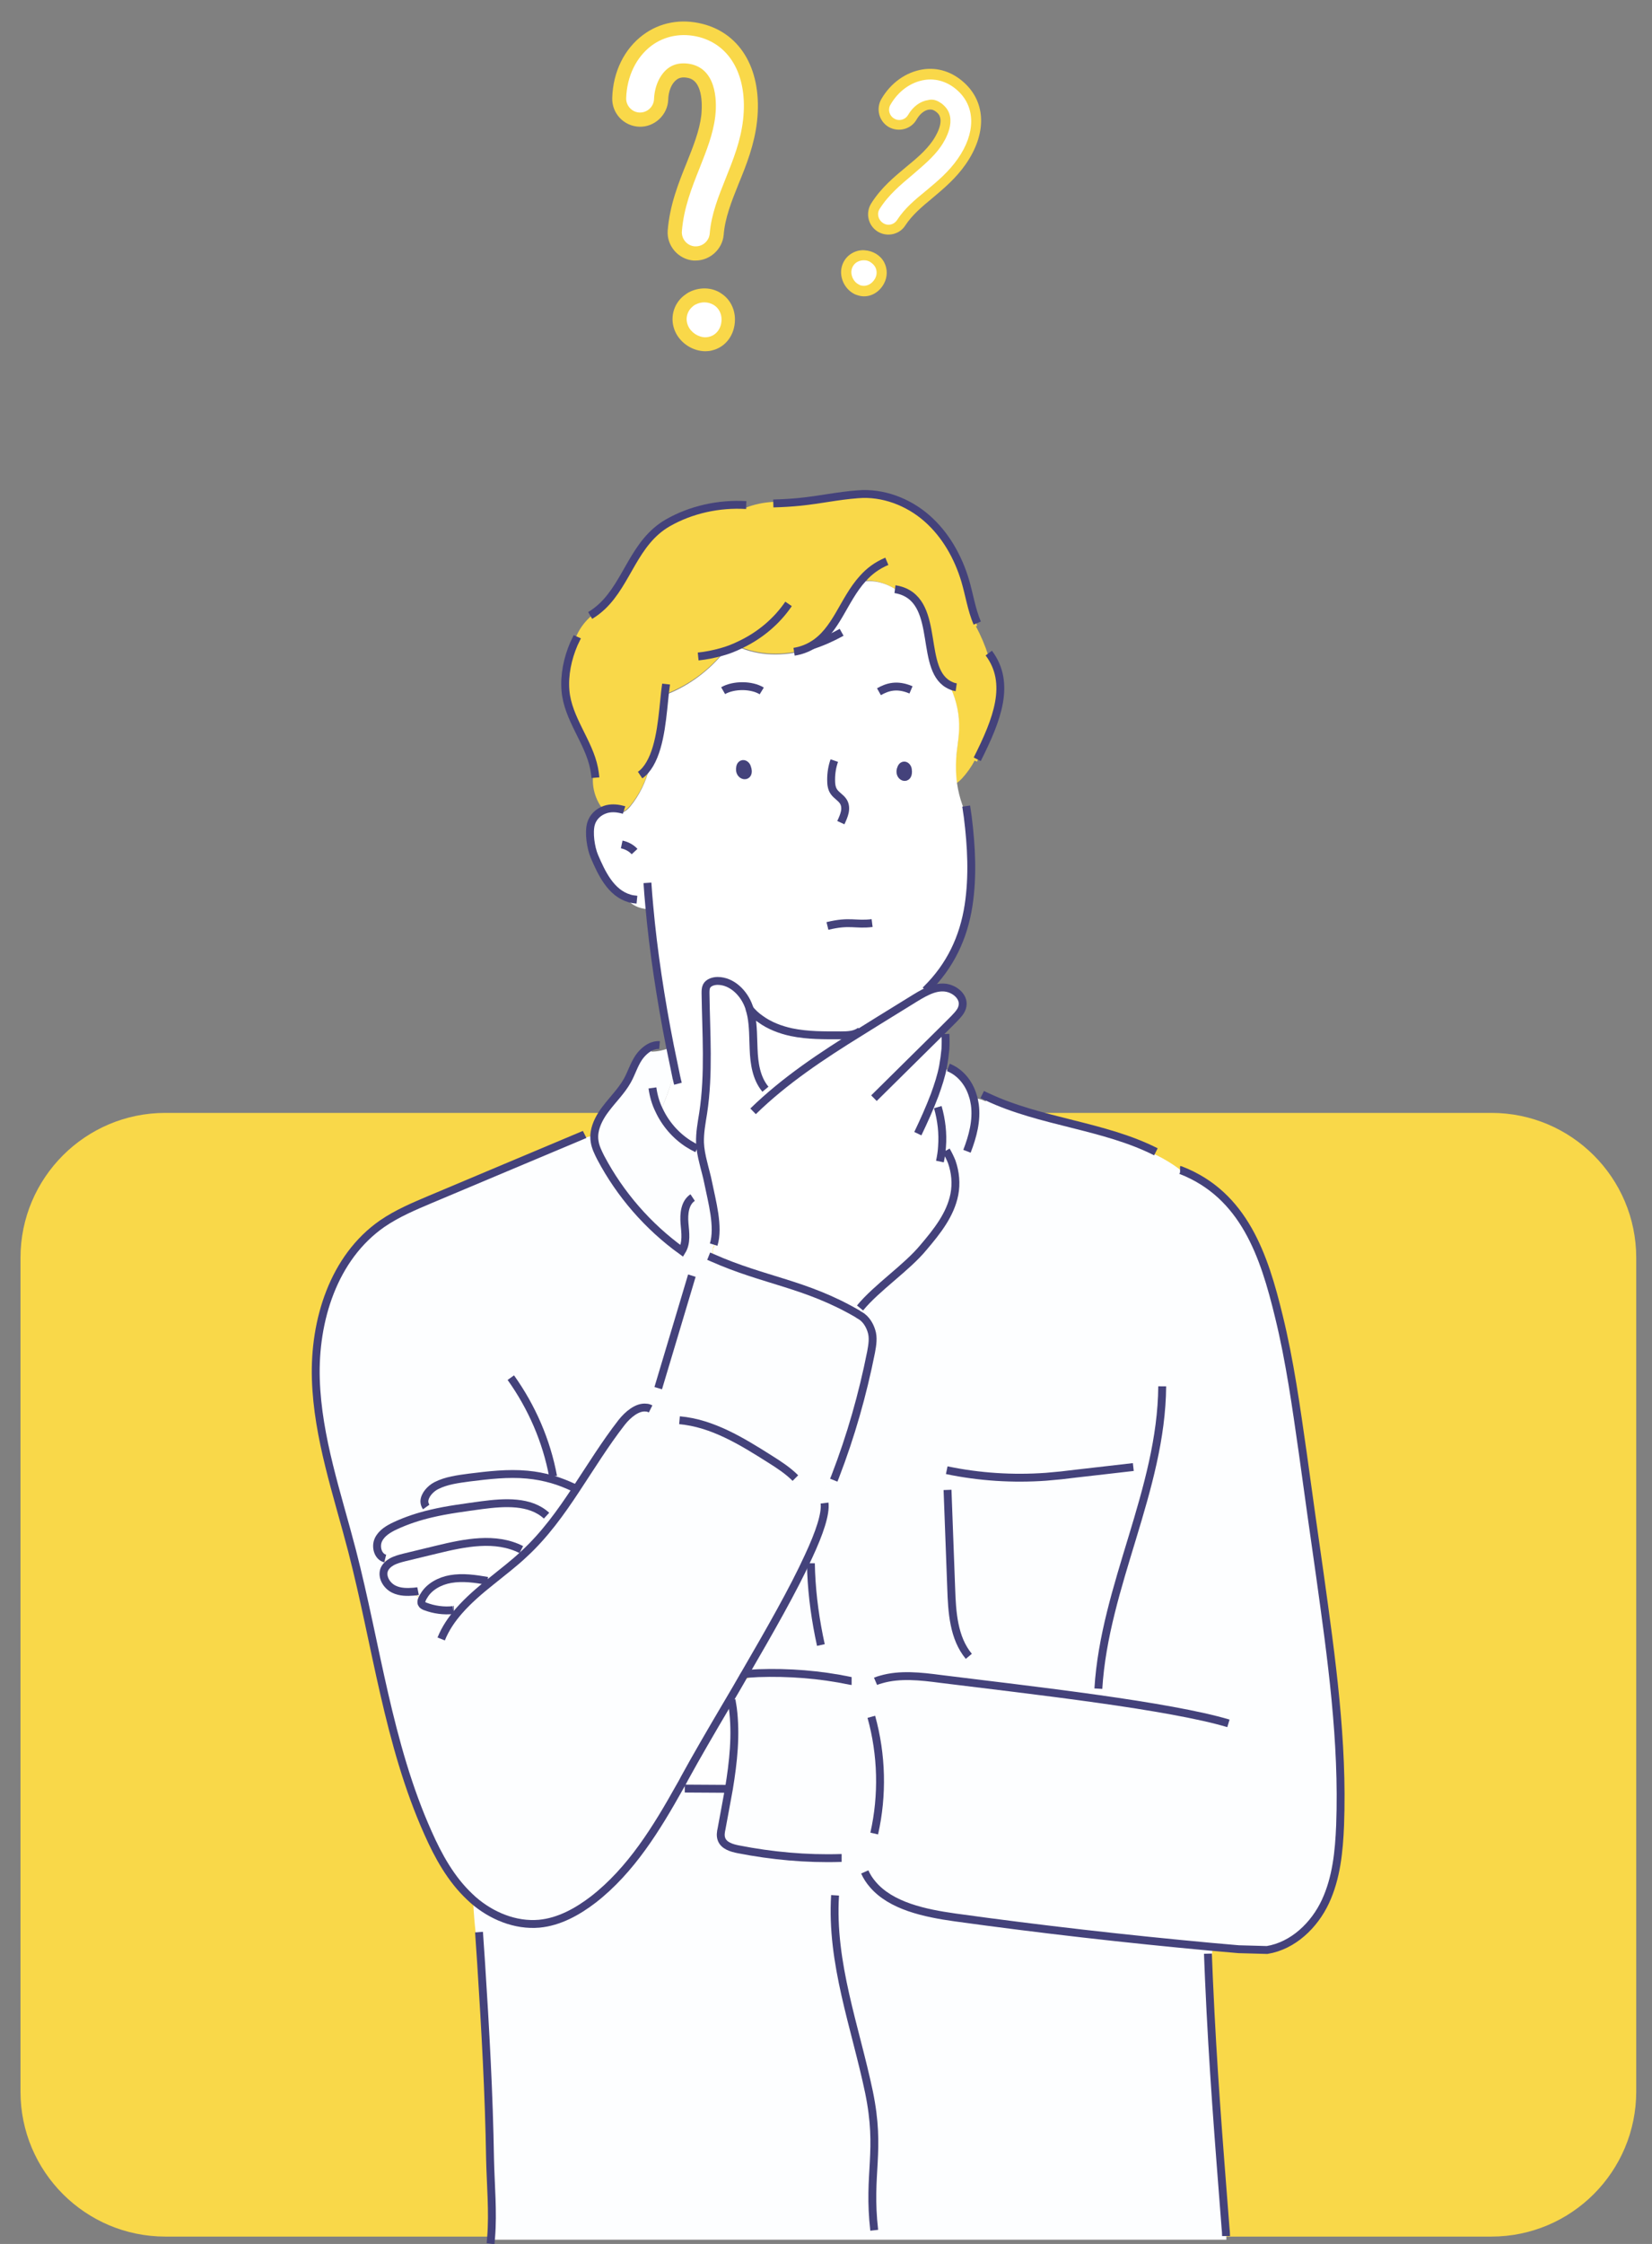
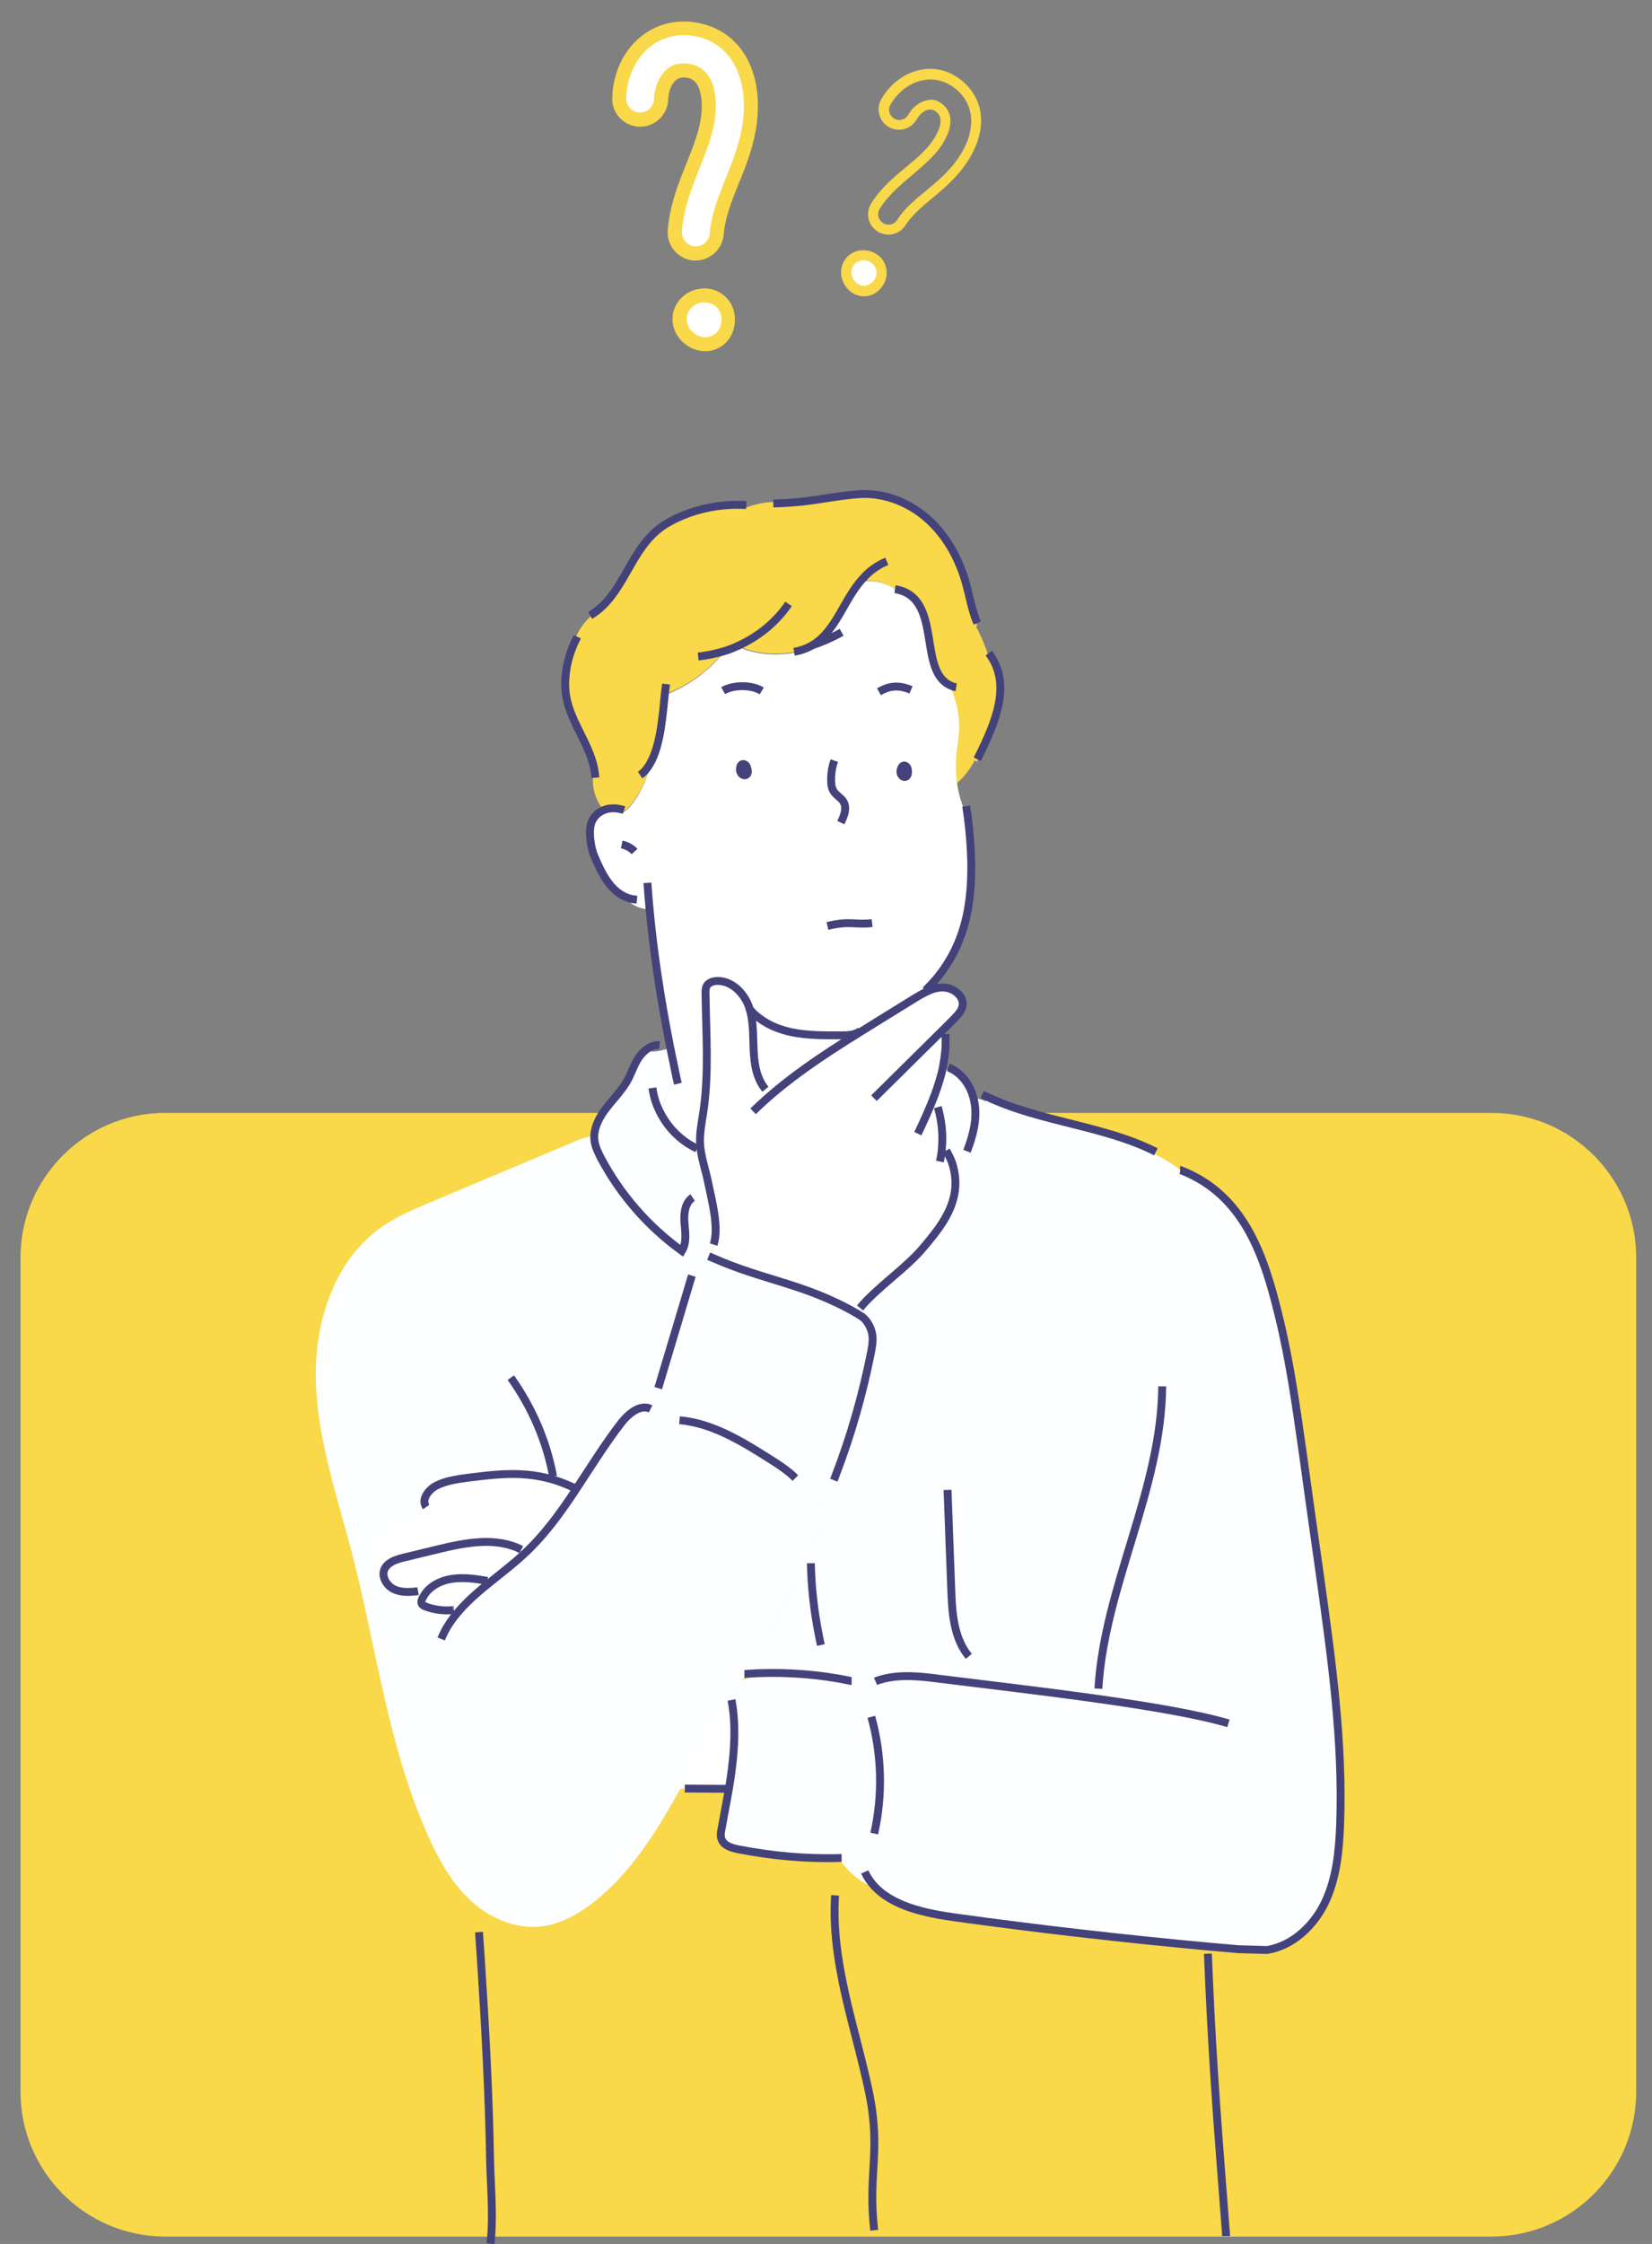
<svg xmlns="http://www.w3.org/2000/svg" id="Layer_1" x="0px" y="0px" viewBox="0 0 628.7 853.5" style="enable-background:new 0 0 628.7 853.5;" xml:space="preserve">
  <rect x="0" y="0" width="628.7" height="853.5" fill="#808080" stroke="none" />
  <style type="text/css"> .st0{fill:#F9D849;} .st1{fill:#FFFFFF;} .st2{fill:#FDFEFF;} .st3{fill:#FFFAF8;} .st4{fill:none;stroke:#44427B;stroke-width:3;stroke-miterlimit:10;} </style>
  <path id="XMLID_144_" class="st0" d="M567.6,850.7H62.9c-30.4,0-55.1-24.7-55.1-55.1V478.4c0-30.4,24.7-55.1,55.1-55.1h504.7 c30.4,0,55.1,24.7,55.1,55.1v317.1C622.7,826,598,850.7,567.6,850.7z" />
  <g id="XMLID_121_">
    <g id="XMLID_122_">
      <g id="XMLID_133_">
        <g id="XMLID_134_">
          <path id="XMLID_143_" class="st1" d="M264.7,96.5c-0.2,0-0.4,0-0.6,0c-4.4-0.3-7.7-4.2-7.3-8.6c0.7-9.3,3.9-17.3,7-24.9 c2.6-6.4,5-12.5,5.7-18.8c0.4-3.5,1.1-14.9-6.8-17c-2.7-0.7-5-0.4-6.9,1c-2.5,1.9-4.1,5.5-4.3,9.7c-0.2,4.4-3.9,7.8-8.3,7.7 c-4.4-0.2-7.9-3.9-7.7-8.3c0.3-9.1,4.2-17,10.7-21.9c5.8-4.3,13-5.6,20.4-3.7c13.5,3.5,20.7,16.6,18.7,34.2 c-1,8.5-3.9,15.9-6.8,23c-2.8,6.9-5.4,13.4-5.9,20.2C272.3,93.3,268.8,96.5,264.7,96.5z" />
          <path id="XMLID_135_" class="st0" d="M264.7,99.1c-0.3,0-0.6,0-0.8,0c-5.8-0.5-10.2-5.6-9.8-11.4c0.8-9.7,4-17.8,7.2-25.7 c2.5-6.3,4.9-12.2,5.6-18.2c0.2-2.1,1.1-12.6-4.8-14.1c-2.5-0.6-3.8,0-4.6,0.6c-1.9,1.4-3.1,4.3-3.2,7.6 c-0.2,5.8-5.2,10.5-11,10.3c-5.9-0.2-10.5-5.1-10.3-11c0.3-9.9,4.6-18.6,11.7-23.9c6.4-4.8,14.5-6.3,22.7-4.2 c14.9,3.8,22.8,18.1,20.7,37.1c-1,8.8-4,16.4-7,23.7c-2.7,6.7-5.2,13-5.7,19.5C274.9,94.8,270.2,99.1,264.7,99.1z M260.1,24.1 c1,0,2.1,0.1,3.3,0.4c10,2.6,9.3,15.8,8.8,19.8c-0.8,6.7-3.3,12.9-5.9,19.5c-3,7.5-6.1,15.3-6.8,24.2c-0.2,2.9,2,5.5,4.9,5.7 c0.1,0,0.3,0,0.4,0c2.8,0,5.1-2.2,5.3-4.9c0.6-7.3,3.3-14,6.1-21c2.8-7,5.7-14.2,6.6-22.3c1.8-16.2-4.6-28.2-16.7-31.4 c-6.6-1.7-13.1-0.5-18.2,3.3c-5.8,4.4-9.3,11.6-9.6,19.9c-0.1,2.9,2.2,5.4,5.1,5.5c2.9,0.1,5.4-2.2,5.5-5.1 c0.2-4.9,2.2-9.3,5.3-11.7C255.9,24.7,257.9,24.1,260.1,24.1z" />
        </g>
      </g>
      <g id="XMLID_123_">
        <path id="XMLID_132_" class="st1" d="M273.2,113.9c-2.7-1.8-6.2-2-9.3-0.6c-0.7,0.3-1.4,0.7-2,1.2c-3.2,2.6-4.2,6.8-2.5,10.6 c1.6,3.5,5.3,5.8,9,5.8c0.7,0,1.3-0.1,2-0.2c4-0.9,6.7-4.6,6.7-9.2C277.2,118.4,275.7,115.5,273.2,113.9z" />
        <path id="XMLID_124_" class="st0" d="M268.5,133.6c-4.8,0-9.5-3-11.5-7.4c-2.2-4.8-0.9-10.4,3.2-13.7c0.8-0.6,1.6-1.2,2.5-1.6 c3.9-1.8,8.5-1.6,11.9,0.8l0,0c3.2,2.1,5.1,5.8,5.1,9.8c0,5.8-3.5,10.6-8.8,11.8C270.2,133.5,269.3,133.6,268.5,133.6 C268.5,133.6,268.5,133.6,268.5,133.6z M268.1,115c-1,0-2.1,0.2-3.1,0.7c-0.5,0.2-1,0.5-1.4,0.9c-2.2,1.8-2.9,4.8-1.7,7.4 c1.1,2.5,3.9,4.3,6.6,4.3h0c0.5,0,0.9-0.1,1.4-0.2c2.8-0.7,4.7-3.3,4.7-6.6c0-2.2-1-4.2-2.8-5.4c0,0,0,0,0,0 C270.7,115.4,269.4,115,268.1,115z" />
      </g>
    </g>
  </g>
  <g id="XMLID_102_">
    <path id="XMLID_120_" class="st2" d="M449.4,446.1c24.1,9.5,31.7,32.5,37.3,55.6c4.2,17.1,6.6,34.6,9.1,52 c2.2,15.4,4.4,30.9,6.5,46.3c4.5,31.6,8.9,63.4,7.7,95.3c-0.4,9.9-1.4,20-5.6,29c-4.2,9-12.3,16.8-22.2,18.4l-10.8-0.3 c-3.4-0.3-6.9-0.6-10.3-0.9c-32.7-3-65.2-6.7-97.7-11.2c-11.4-1.6-24.3-4.3-31.3-12.6c-5-1.9-9.1-5.7-12.4-10 c-13,0.3-26.1-0.8-38.9-3.3c-2.6-0.5-5.5-1.4-6.4-3.8c-0.5-1.3-0.2-2.7,0-4c1-5,2-10.1,2.8-15.2c1.7-10.2,2.8-20.5,1.5-30.7 c-0.1-1-0.3-2.1-0.5-3.1l-0.5-0.3c1.5-2.6,3.1-5.2,4.6-7.9c1.8-1.1,3.9-1.8,6-2c-1.7,0.1-3.3,0.1-5,0.3c9.3-16,18.5-32.1,24.2-44.6 c4.2-9,6.6-16.2,6.1-20.3l-1-0.1c0.1-0.9,0.1-1.9,0.2-2.8c0.3-2.9,1.6-5.7,3.5-7.9l1.3,0.5c5.9-15.3,10.4-31.1,13.6-47.2 c0.5-2.7,1-5.6,0.1-8.2c-0.7-2.2-2.1-4.5-4.2-5.7c-0.4-0.2-0.7-0.4-1.1-0.7c0.3-0.7,0.6-1.5,0.9-2.3l0.1,0 c6.4-7.8,17.8-15.3,24.2-23.1c5-6.1,10.2-12.5,11.7-20.1c0.8-4.1,0.4-8.4-1-12.4l-0.1,0.1c-0.8-2.1-2-4.1-3.5-5.8 c0.4-5.1-0.2-10.2-1.6-15.1l0.2-0.1c-0.5-1.5-0.9-3-1.4-4.5c1.3-3.6,2.4-7.2,3.2-10.9l2,0.4c4.6,1.8,7.9,6,9.3,10.7 c1.8,0.1,3.5,0.5,5.1,1.3l0.3-0.7c20.3,9.6,44.5,10.9,64.2,20.9c3.5,1.7,6.8,3.7,9.9,6.1L449.4,446.1z" />
    <path id="XMLID_119_" class="st1" d="M285.9,387.5c1.1,0.6,2.3,1,3.5,1.2c3.4,2.5,7.6,4.1,11.8,5c6.2,1.3,12.6,1.2,18.9,1.2 c2.5,0,5.1-0.1,7.1-1.5l0.1,0.1c2.3-1.4,4.6-2.9,6.9-4.3c4.7-2.9,9.4-5.8,14.1-8.7c1.1-0.7,2.2-1.3,3.3-1.9 c2.3-1.2,4.8-2.2,7.4-2.1c3.9,0.1,8,3.3,7.3,7c-0.3,2-1.9,3.5-3.3,5c-1.3,1.3-2.7,2.7-4,4c0.3,2.5,0.5,5,0.8,7.5l0.1,0 c-0.2,2.2-0.5,4.4-0.9,6.6c-0.7,3.7-1.9,7.3-3.2,10.9c0.5,1.5,1,3,1.4,4.5l-0.2,0.1c1.4,4.9,2,10,1.6,15.1c1.5,1.7,2.7,3.7,3.5,5.8 l0.1-0.1c1.4,4,1.8,8.3,1,12.4c-1.5,7.7-6.6,14.1-11.7,20.1c-6.4,7.8-17.8,15.3-24.2,23.1l-0.1,0c-0.3,0.8-0.6,1.5-0.9,2.3 c-19.8-11.5-35.4-12.5-55.2-21.3l0.1-0.1c0.1-1.6,0.1-3.3,0.2-4.9l0.3,0c2.1-6.8-0.7-16.6-2.1-23.6c-0.5-2.6-1.3-5.2-1.9-7.8 c-0.6-2.4-1.1-4.9-1.2-7.4c-0.1-3.7,0.6-7.5,1.2-11.2c2.3-15.1,1.1-30.4,0.9-45.6c0-0.9,0-1.9,0.4-2.7c0.7-1.4,2.6-2,4.2-2 c5.5,0,10.1,4.7,11.9,9.8c0.1,0.2,0.2,0.5,0.2,0.7C285.5,385.7,285.8,386.6,285.9,387.5z" />
    <path id="XMLID_116_" class="st2" d="M210.2,563.8c-3.1-0.9-6.3-1.5-9.5-1.8c-7.3-0.7-14.7,0.2-22.1,1.1c-4.3,0.5-8.8,1.1-12.6,3.1 c-2.3,1.2-4.4,3.6-4.5,5.9l0.3,0c0.4,1.7,1.2,3.3,2.3,4.7c-4.7,1.1-9.2,2.5-13.6,4.6c-2.6,1.2-5.3,2.8-6.5,5.4 c-1.2,2.6-0.2,6.3,2.6,7.1l0.2-0.3c0.7,0.5,1.4,1,2.2,1.5l0,0c-1.3,0.7-2.3,1.7-2.8,3c-1.1,2.8,1,6.1,3.8,7.4 c2.3,1.1,5,1.1,7.5,0.9c1,0.8,2.3,1.3,3.5,1.4l0.3,0.2c-0.3,0.4-0.5,0.9-0.7,1.3c-0.2,0.5-0.4,1.1-0.1,1.7c0.2,0.5,0.8,0.8,1.3,1 c3.4,1.3,7.1,1.8,10.7,1.4h0c0.7,0.3,1.5,0.4,2.2,0.2c3.5-4.1,7.8-7.7,12.2-11.2c4.3-3.4,8.7-6.8,12.6-10.5 c7.7-7.2,13.8-15.7,19.7-24.5l-0.8-0.5C215.7,565.7,213,564.6,210.2,563.8z M247.9,400c2.2,0,4.5-0.5,6.6-1.3l0.4-0.1 c0.6,3,1.2,5.9,1.8,8.7l-0.1,0c-1.2,5.4-3.1,10.7-5.5,15.7l-0.3,0.2c2.4,5.2,6.3,9.7,11.1,12.8l-0.4,0.7c2.4,1.6,4.5,3.9,5.9,6.4 l0.2-0.1c0.6,2.6,1.4,5.1,1.9,7.8c1.4,7,4.2,16.8,2.1,23.6l-0.3,0c-0.1,1.6-0.1,3.3-0.2,4.9l-0.1,0.1c19.8,8.8,35.4,9.8,55.2,21.3 c0.4,0.2,0.8,0.4,1.1,0.7c2.1,1.2,3.4,3.5,4.2,5.7c0.9,2.6,0.4,5.5-0.1,8.2c-3.2,16.1-7.7,31.9-13.6,47.2l-1.3-0.5 c-1.9,2.2-3.2,5-3.5,7.9c-0.1,0.9-0.1,1.9-0.2,2.8l1,0.1c0.5,4-1.9,11.2-6.1,20.3c-5.8,12.5-14.9,28.6-24.2,44.6 c-0.3,0.6-0.7,1.2-1,1.7c-1.5,2.6-3.1,5.3-4.6,7.9c-0.4,0.7-0.8,1.4-1.3,2.2c-5.9,10-11.5,19.6-16.1,28c-0.6,1-1.2,2.1-1.7,3.1 c-8.9,15.9-18.6,31.8-33,43c-6,4.7-13,8.5-20.6,9.2c-9.1,0.8-18.2-3-25.1-9c-0.5-0.4-1-0.9-1.4-1.3c-7.1-6.7-11.8-15.4-15.8-24.2 c-15.2-34-19.6-71.4-28.9-107.3c-5.6-21.6-13.1-43.1-13.8-65.3c-0.7-22.3,6.7-46.3,25.3-59.2c5.7-3.9,12.1-6.6,18.5-9.3 c20.8-8.8,36.6-15.4,57.3-24.1c1.7-0.4,3.4-0.9,5.1-1.4c0.5-3.2,2.2-6.2,4.2-8.8c2.7-3.6,6.1-6.8,8.2-10.7c1.6-2.8,2.5-6,4.3-8.7 c1.2-1.8,2.8-3.4,4.8-4.3L247.9,400z" />
    <path id="XMLID_113_" class="st0" d="M283.8,193.1C283.8,193.1,283.8,193.1,283.8,193.1c6.5-2.5,13.7-2.9,20.4-1.2 c8.1-0.8,14.3-2.3,22.3-2.9c9.5-0.8,19.1,2.9,26.2,9.1c7.1,6.2,11.9,14.7,14.6,23.7c1.6,5.4,2.4,11,4.6,16.2l-0.5,0.2 c1.9,3.6,3.5,7.3,4.7,11.1l0.1,0c8.6,11.5,3.2,25.3-4.4,40.4l-0.9-0.4c-1.3,2.5-2.9,4.7-4.8,6.8c-0.6,0.6-1.3,1.3-2,1.7 c-0.4-3.1-0.6-6.2-0.3-9.3c0.3-3.7,1-7.4,1.1-11.1c0.2-5.4-0.9-10.8-3.1-15.6c-12.5-5.3-3.6-31.3-19.1-36.2 c-4-3.4-9.3-5.2-14.5-4.7c-7.5,8.2-10.1,20.1-19.4,25.5c-8.8,2.8-18.3,3.2-26.8-0.2l0-0.1c-2.4,1.2-4.9,2.2-7.5,2.9 c-5.7,6.7-13.2,12-21.5,15.1c-0.9,8-1.5,20.1-5.8,27.4c-1.3,5.4-3.8,10.6-7.3,14.9c-0.9,1.1-2,2.1-3.3,2.4c-2.3-0.7-4.5-0.6-6.3,0 c-3.8-4.1-5.5-10.1-4.3-15.5l0,0c-2.1-10.2-10-18.9-10.9-29.6c-0.5-6,0.8-12.2,3.2-17.8l-0.2-0.1c1.3-6.1,5.5-11.4,10.9-14.2 c9.7-9.2,12.1-24.3,24.9-31.7C262.9,194.8,273.5,192.6,283.8,193.1z" />
    <path id="XMLID_112_" class="st3" d="M278.9,650.7l-0.9,0c-0.5-0.4-1-0.8-1.4-1.3c0.4-0.7,0.8-1.4,1.3-2.2l0.5,0.3 C278.6,648.6,278.7,649.7,278.9,650.7z" />
    <path id="XMLID_108_" class="st1" d="M342.8,225.6c15.5,4.9,6.6,30.9,19.1,36.2c2.2,4.9,3.3,10.3,3.1,15.6 c-0.1,3.7-0.9,7.4-1.1,11.1c-0.2,3.1-0.1,6.2,0.3,9.3c0.4,2.9,1.1,5.7,2.1,8.5c0.6,1.8,1.4,3.6,1.8,5.4c1.4,11.2,2.1,22.5,0.3,33.7 c-1.9,12.3-7,23-15.9,31.8c-0.3,0.5-0.6,1-1,1.4c-1.1,0.6-2.2,1.3-3.3,1.9c-4.7,2.9-9.4,5.8-14.1,8.7c-2.3,1.4-4.6,2.8-6.9,4.3 l-0.1-0.1c-2,1.3-4.7,1.4-7.1,1.5c-6.3,0.1-12.7,0.2-18.9-1.2c-4.2-0.9-8.4-2.5-11.8-5c-1.6-1.1-3-2.4-4.2-3.9 c-0.1-0.2-0.1-0.5-0.2-0.7c-1.8-5.1-6.3-9.8-11.9-9.8c-1.6,0-3.5,0.5-4.2,2c-0.4,0.8-0.4,1.8-0.4,2.7c0.2,15.2,1.4,30.5-0.9,45.6 c-0.6,3.7-1.3,7.4-1.2,11.2c0.1,2.5,0.6,5,1.2,7.4l-0.2,0.1c-1.4-2.6-3.5-4.8-5.9-6.4l0.4-0.7c-4.8-3.1-8.7-7.7-11.1-12.8l0.3-0.2 c2.4-5,4.3-10.3,5.5-15.7l0.1,0c-0.6-2.9-1.2-5.8-1.8-8.7c-3.3-17.2-6.2-36-7.8-53c-2.8,0-5.6-1-7.6-2.9c-7.1-2.1-10.6-9.7-13.3-16 c-1.4-3.3-2.2-9-1.3-12.3c0.7-2.5,2.7-4.6,5.5-5.5c1.8-0.6,4-0.6,6.3,0c1.3-0.3,2.4-1.3,3.3-2.4c3.5-4.3,6-9.5,7.3-14.9 c4.3-7.2,4.9-19.4,5.8-27.4c8.3-3.1,15.7-8.4,21.5-15.1c2.6-0.8,5.1-1.7,7.5-2.9l0,0.1c8.5,3.4,18,3,26.8,0.2 c9.3-5.4,11.9-17.3,19.4-25.5C333.5,220.4,338.8,222.3,342.8,225.6z M343,293.1c-1.7,3.5,3.2,5.2,2.6,0.6c-0.1-0.8-0.8-1.8-1.6-1.5 C343.5,292.3,343.3,292.7,343,293.1C343,293.1,343,293.1,343,293.1z M281.7,292.8c-0.9,3.8,4.2,4.5,2.6,0.1 c-0.3-0.8-1.2-1.6-1.9-1.2c-0.4,0.2-0.6,0.6-0.7,1C281.7,292.7,281.7,292.7,281.7,292.8z" />
    <path id="XMLID_107_" class="st1" d="M277.1,681.3c-4.5,0-12-0.1-16.5-0.1l-0.3-1c-0.5,0.1-1.1,0.2-1.6,0.3c0.6-1,1.2-2.1,1.7-3.1 c4.6-8.4,10.2-18,16.1-28c0.4,0.5,0.9,0.9,1.4,1.3l0.9,0c1.3,10.2,0.2,20.4-1.5,30.7L277.1,681.3z" />
-     <path id="XMLID_106_" class="st2" d="M183,747.7c-1.6-7.9-2.5-15.9-2.9-24c6.9,6,16,9.8,25.1,9c7.6-0.7,14.6-4.6,20.6-9.2 c14.4-11.2,24.1-27.1,33-43c0.5-0.1,1.1-0.1,1.6-0.3l0.3,1c4.5,0,12,0.1,16.5,0.1l0.3,0c-0.9,5.1-1.9,10.2-2.8,15.2 c-0.3,1.3-0.5,2.7,0,4c0.9,2.4,3.8,3.3,6.4,3.8c12.8,2.5,25.8,3.7,38.9,3.3c3.3,4.3,7.4,8.1,12.4,10c7,8.3,19.9,11,31.3,12.6 c32.5,4.5,65.1,8.2,97.7,11.2c-0.3,4.2-0.6,8.4-0.9,12.5l-0.1,0c1.5,33.9,3.6,59.5,6.3,94.4c0,1.2,0,2.4,0,3.6 c-93.2,0-186.4,0-279.6,0c0.8-9.6-0.2-20.3-0.4-29.8C186,797.4,184.6,772.6,183,747.7z" />
    <path id="XMLID_105_" class="st1" d="M185.8,601.7l-0.3,0.5c-4.6-0.8-9.4-1.5-14-0.7c-4.1,0.7-8.2,2.9-10.2,6.4l-0.3-0.2 c-1.3-0.2-2.5-0.7-3.5-1.4c-2.6,0.2-5.2,0.2-7.5-0.9c-2.8-1.3-4.8-4.6-3.8-7.4c0.5-1.3,1.6-2.3,2.8-3c1.4-0.8,3.2-1.3,4.8-1.7 c4.1-1,8.3-2,12.4-3c10.7-2.6,22.4-5,32.2,0l1.2,1.6c-3.9,3.7-8.3,7-12.6,10.5C186.5,602.2,186.2,602,185.8,601.7z" />
    <path id="XMLID_104_" class="st1" d="M185.5,602.3l0.3-0.5c0.3,0.2,0.7,0.4,1,0.6c-4.4,3.5-8.6,7.1-12.2,11.2 c-0.7,0.2-1.5,0.1-2.2-0.2h0c-3.6,0.4-7.3-0.1-10.7-1.4c-0.5-0.2-1.1-0.5-1.3-1c-0.2-0.5-0.1-1.1,0.1-1.7c0.2-0.5,0.4-0.9,0.7-1.3 c2.1-3.5,6.1-5.7,10.2-6.4C176.1,600.8,180.9,601.5,185.5,602.3z" />
    <path id="XMLID_103_" class="st1" d="M218.3,566.9l0.8,0.5c-5.8,8.8-11.9,17.3-19.7,24.5l-1.2-1.6c-9.7-5-21.5-2.5-32.2,0 c-4.1,1-8.3,2-12.4,3c-1.6,0.4-3.3,0.9-4.8,1.7l0,0c-0.8-0.5-1.5-1-2.2-1.5l-0.2,0.3c-2.8-0.7-3.8-4.5-2.6-7.1 c1.2-2.6,3.9-4.2,6.5-5.4c4.3-2,8.9-3.5,13.6-4.6c-1.1-1.4-1.9-3-2.3-4.7l-0.3,0c0.1-2.3,2.2-4.7,4.5-5.9c3.9-2,8.3-2.5,12.6-3.1 c7.3-0.9,14.7-1.8,22.1-1.1c3.2,0.3,6.4,0.9,9.5,1.8C213,564.6,215.7,565.7,218.3,566.9z" />
  </g>
  <g id="XMLID_41_">
    <path id="XMLID_101_" class="st4" d="M281.7,291.8c0,0,0-0.1,0-0.1c0.1-0.4,0.3-0.8,0.7-1c0.8-0.4,1.7,0.4,1.9,1.2 C285.9,296.3,280.8,295.5,281.7,291.8z" />
    <path id="XMLID_100_" class="st4" d="M343,292.1C343,292.1,343,292.1,343,292.1c0.2-0.5,0.5-0.8,0.9-0.9c0.8-0.2,1.5,0.7,1.6,1.5 C346.2,297.4,341.4,295.6,343,292.1z" />
    <path id="XMLID_99_" class="st4" d="M317.5,289.3c-0.8,2.3-1.2,4.7-1.2,7.2c0,1.6,0.1,3.3,1.1,4.7c1,1.4,2.6,2.2,3.5,3.6 c0.8,1.2,0.9,2.7,0.6,4.1c-0.3,1.4-0.9,2.7-1.5,4" />
    <path id="XMLID_98_" class="st4" d="M275.2,262.7c4-2.3,10.8-2.3,14.7,0.1" />
    <path id="XMLID_97_" class="st4" d="M334.5,263.1c3.2-1.8,6.8-3,12.2-0.7" />
    <path id="XMLID_96_" class="st4" d="M314.9,352.2c8.6-2.1,10.6-0.3,17-1.1" />
    <path id="XMLID_95_" class="st4" d="M271.6,473.4c2.1-6.8-0.7-16.6-2.1-23.6c-0.5-2.6-1.3-5.2-1.9-7.8c-0.6-2.4-1.1-4.9-1.2-7.4 c-0.1-3.7,0.6-7.5,1.2-11.2c2.3-15.1,1.1-30.4,0.9-45.6c0-0.9,0-1.9,0.4-2.7c0.7-1.4,2.6-2,4.2-2c5.5,0,10.1,4.7,11.9,9.8 c0.1,0.2,0.2,0.5,0.2,0.7c0.3,0.9,0.5,1.8,0.7,2.7c0.8,4.1,0.7,8.4,0.9,12.7c0.2,5.4,1,11.1,4.5,15.3" />
    <path id="XMLID_94_" class="st4" d="M286.6,422.7c12.1-11.8,26.3-21.2,40.7-30.1c2.3-1.4,4.6-2.9,6.9-4.3c4.7-2.9,9.4-5.8,14.1-8.7 c1.1-0.7,2.2-1.3,3.3-1.9c2.3-1.2,4.8-2.2,7.4-2.1c3.9,0.1,8,3.3,7.3,7c-0.3,2-1.9,3.5-3.3,5c-1.3,1.3-2.7,2.7-4,4 c-8.8,8.7-17.6,17.4-26.4,26.1" />
    <path id="XMLID_93_" class="st4" d="M359.8,393.3c0.1,1.9,0.1,3.8,0,5.7c-0.2,2.2-0.5,4.4-0.9,6.6c-0.7,3.7-1.9,7.3-3.2,10.9 c-1.9,5-4.1,9.9-6.4,14.7" />
    <path id="XMLID_92_" class="st4" d="M356.9,421.1c1.4,4.9,2,10,1.6,15.1c-0.1,1.9-0.4,3.7-0.8,5.6" />
    <path id="XMLID_91_" class="st4" d="M360.1,437.6c0.8,1.4,1.5,2.8,2.1,4.3c1.4,4,1.8,8.3,1,12.4c-1.5,7.7-6.6,14.1-11.7,20.1 c-6.4,7.8-17.8,15.3-24.2,23.1" />
    <path id="XMLID_90_" class="st4" d="M242.4,342.2c-1-0.1-2-0.2-2.9-0.5c-7.1-2.1-10.6-9.7-13.3-16c-1.4-3.3-2.2-9-1.3-12.3 c0.7-2.5,2.7-4.6,5.5-5.5c1.8-0.6,4-0.6,6.3,0c0.2,0.1,0.5,0.1,0.8,0.2" />
    <path id="XMLID_89_" class="st4" d="M246.4,335.8c0.2,2.9,0.4,5.8,0.7,8.8c1.5,17,4.4,35.8,7.8,53c0.6,3,1.2,5.9,1.8,8.7 c0.4,2,0.8,4,1.3,5.9" />
    <path id="XMLID_88_" class="st4" d="M285.1,383.6c0,0,0.1,0.1,0.1,0.1c1.2,1.5,2.6,2.8,4.2,3.9c3.4,2.5,7.6,4.1,11.8,5 c6.2,1.3,12.6,1.2,18.9,1.2c2.5,0,5.1-0.1,7.1-1.5c0.1-0.1,0.3-0.2,0.4-0.3" />
    <path id="XMLID_87_" class="st4" d="M352.2,376.7c0.2-0.2,0.3-0.3,0.5-0.5c8.9-8.8,14-19.5,15.9-31.8c1.7-11.1,1.1-22.5-0.3-33.7 c-0.2-1.4-0.4-2.7-0.6-4.1" />
    <path id="XMLID_86_" class="st4" d="M219.7,242.2c-0.4,0.9-0.9,1.8-1.3,2.7c-2.4,5.6-3.7,11.8-3.2,17.8 c0.9,10.7,8.9,19.4,10.9,29.6c0.2,1.1,0.4,2.3,0.5,3.5" />
    <path id="XMLID_85_" class="st4" d="M253.5,260.2c-0.1,0.9-0.3,1.9-0.4,3c-0.9,8-1.5,20.1-5.8,27.4c-1,1.7-2.2,3.2-3.7,4.2" />
    <path id="XMLID_84_" class="st4" d="M337.5,213.5c-3.8,1.6-6.7,3.8-9.1,6.5c-7.5,8.2-10.1,20.1-19.4,25.5c-1.9,1.1-4.2,2-6.8,2.4" />
    <path id="XMLID_83_" class="st4" d="M300.1,229.7c-4.5,6.6-10.8,11.9-18.1,15.4c-2.4,1.2-4.9,2.2-7.5,2.9c-2.9,0.8-5.8,1.4-8.8,1.7 " />
    <path id="XMLID_82_" class="st4" d="M283.8,192.1c0.1,0,0.2,0,0.2,0" />
    <path id="XMLID_81_" class="st4" d="M224.6,234.1c1.7-1,3.2-2.2,4.6-3.5c9.7-9.2,12.1-24.3,24.9-31.7c8.9-5.1,19.5-7.4,29.8-6.8" />
    <path id="XMLID_80_" class="st4" d="M294.3,191.5c3.7-0.1,6.9-0.3,9.9-0.6c8.1-0.8,14.3-2.3,22.3-2.9c9.5-0.8,19.1,2.9,26.2,9.1 c7.1,6.2,11.9,14.7,14.6,23.7c1.6,5.4,2.4,11,4.6,16.2" />
    <path id="XMLID_79_" class="st4" d="M340.6,224.1c0.8,0.1,1.5,0.3,2.2,0.5c15.5,4.9,6.6,30.9,19.1,36.2c0.6,0.3,1.3,0.5,2,0.6" />
    <path id="XMLID_78_" class="st4" d="M376.3,248.4c8.6,11.5,3.2,25.3-4.4,40.4" />
    <path id="XMLID_77_" class="st4" d="M236.6,321.2c1.9,0.4,3.6,1.3,4.9,2.7" />
    <path id="XMLID_76_" class="st4" d="M251,397.5c-1.1-0.1-2.2,0.2-3.2,0.6c-1.9,0.9-3.6,2.5-4.8,4.3c-1.8,2.7-2.7,5.9-4.3,8.7 c-2.2,3.9-5.5,7.1-8.2,10.7c-2,2.6-3.7,5.7-4.2,8.8c-0.2,1.2-0.2,2.4,0,3.6c0.3,2.1,1.3,4.1,2.3,6.1c7.4,14,18,26.2,30.9,35.5 c1.9-3.1,1.3-7,1-10.5c-0.3-3.6,0.1-7.8,3.1-9.8" />
    <path id="XMLID_75_" class="st4" d="M248.3,413.8c0.4,2.9,1.2,5.8,2.5,8.4c2.4,5.2,6.3,9.7,11.1,12.8c1.1,0.7,2.2,1.3,3.4,1.9" />
    <path id="XMLID_74_" class="st4" d="M360.9,406c4.6,1.8,7.9,6,9.3,10.7c0.4,1.1,0.6,2.3,0.8,3.5c0.8,6-0.8,12-3,17.7" />
    <path id="XMLID_73_" class="st4" d="M373.8,416.3c0.6,0.3,1.2,0.6,1.9,0.9v0c20.3,9.6,44.5,10.9,64.2,20.9" />
-     <path id="XMLID_72_" class="st4" d="M222.5,431.5c-0.4,0.2-0.8,0.3-1.2,0.5c-20.6,8.7-36.5,15.3-57.3,24.1 c-6.4,2.7-12.8,5.4-18.5,9.3c-18.6,12.9-26,36.9-25.3,59.2c0.7,22.3,8.2,43.7,13.8,65.3c9.3,35.9,13.7,73.4,28.9,107.3 c3.9,8.8,8.7,17.5,15.8,24.2c0.5,0.4,0.9,0.9,1.4,1.3c6.9,6,16,9.8,25.1,9c7.6-0.7,14.6-4.6,20.6-9.2c14.4-11.2,24.1-27.1,33-43 c0.6-1,1.2-2.1,1.7-3.1c4.6-8.4,10.2-18,16.1-28c0.4-0.7,0.8-1.4,1.3-2.2c1.5-2.6,3.1-5.2,4.6-7.9c0.3-0.6,0.7-1.2,1-1.7 c9.3-16,18.5-32.1,24.2-44.6c4.2-9,6.6-16.2,6.1-20.3" />
    <path id="XMLID_71_" class="st4" d="M317.3,563c0.2-0.5,0.4-1,0.6-1.5c5.9-15.3,10.4-31.1,13.6-47.2c0.5-2.7,1-5.6,0.1-8.2 c-0.7-2.2-2.1-4.5-4.2-5.7c-0.4-0.2-0.7-0.4-1.1-0.7c-19.8-11.5-35.4-12.5-55.2-21.3c-0.5-0.2-0.9-0.4-1.4-0.6" />
    <path id="XMLID_70_" class="st4" d="M263.3,485.2c-0.5,1.6-0.9,3.1-1.4,4.7c-3.8,12.7-7.6,25.4-11.4,38.1" />
    <path id="XMLID_69_" class="st4" d="M247.6,535.9c-0.6-0.3-1.1-0.5-1.7-0.5c-3.4-0.4-7,2.7-9.3,5.6c-6.3,8.1-11.7,16.9-17.4,25.5 c-5.8,8.8-11.9,17.3-19.7,24.5c-3.9,3.7-8.3,7-12.6,10.5c-4.4,3.5-8.6,7.1-12.2,11.2c-2.8,3.2-5.2,6.7-6.8,10.7" />
    <path id="XMLID_68_" class="st4" d="M258.6,540.2c12.5,1.1,23.7,8,34.3,14.7c3.5,2.2,6.9,4.4,9.8,7.3" />
    <path id="XMLID_67_" class="st4" d="M172.5,612.3c0.1,0,0.1,0,0.2,0" />
    <path id="XMLID_66_" class="st4" d="M185.5,601.3c-4.6-0.8-9.4-1.5-14-0.7c-4.1,0.7-8.2,2.9-10.2,6.4c-0.3,0.4-0.5,0.9-0.7,1.3 c-0.2,0.5-0.4,1.1-0.1,1.7c0.2,0.5,0.8,0.8,1.3,1c3.4,1.3,7.1,1.8,10.7,1.4" />
    <path id="XMLID_65_" class="st4" d="M159.1,605.2c-0.5,0.1-1,0.1-1.6,0.2c-2.6,0.2-5.2,0.2-7.5-0.9c-2.8-1.3-4.8-4.6-3.8-7.4 c0.5-1.3,1.6-2.3,2.8-3c1.4-0.8,3.2-1.3,4.8-1.7c4.1-1,8.3-2,12.4-3c10.7-2.6,22.4-5,32.2,0" />
-     <path id="XMLID_64_" class="st4" d="M146.6,592.8c-2.8-0.7-3.8-4.5-2.6-7.1c1.2-2.6,3.9-4.2,6.5-5.4c4.3-2,8.9-3.5,13.6-4.6 c6.3-1.5,12.9-2.3,19.3-3.2c8.5-1.1,18.3-1.8,24.6,4" />
    <path id="XMLID_63_" class="st4" d="M162.2,573.2c-0.5-0.7-0.7-1.5-0.7-2.2c0.1-2.3,2.2-4.7,4.5-5.9c3.9-2,8.3-2.5,12.6-3.1 c7.3-0.9,14.7-1.8,22.1-1.1c3.2,0.3,6.4,0.9,9.5,1.8c2.8,0.8,5.5,1.9,8.1,3.1" />
    <path id="XMLID_62_" class="st4" d="M260.6,680.3c4.5,0,12,0.1,16.5,0.1" />
    <path id="XMLID_61_" class="st4" d="M278.4,646.6c0.2,1,0.3,2.1,0.5,3.1c1.3,10.2,0.2,20.4-1.5,30.7c-0.9,5.1-1.9,10.2-2.8,15.2 c-0.3,1.3-0.5,2.7,0,4c0.9,2.4,3.8,3.3,6.4,3.8c12.8,2.5,25.8,3.7,38.9,3.3c0.1,0,0.3,0,0.4,0" />
    <path id="XMLID_60_" class="st4" d="M283.3,636.7c0.1,0,0.1,0,0.2,0c1.7-0.1,3.3-0.2,5-0.3c11.7-0.4,23.5,0.5,35,2.9 c0.2,0,0.4,0.1,0.6,0.1" />
    <path id="XMLID_59_" class="st4" d="M333.2,639.5c0.7-0.3,1.4-0.5,2.1-0.7c7.2-2.1,15.1-1.2,22.7-0.2c16,2,38.6,4.6,59.9,7.6 c19.9,2.8,38.6,6,49.6,9.3" />
    <path id="XMLID_58_" class="st4" d="M442.3,527.3c-0.3,39.3-21.9,75.8-24.3,115" />
    <path id="XMLID_57_" class="st4" d="M331.6,653c4,14.4,4.4,29.8,1.1,44.4" />
    <path id="XMLID_56_" class="st4" d="M329.1,712c0.8,1.8,1.8,3.3,3,4.7c7,8.3,19.9,11,31.3,12.6c32.5,4.5,65.1,8.2,97.7,11.2 c3.4,0.3,6.9,0.6,10.3,0.9l10.8,0.3c9.9-1.6,18-9.4,22.2-18.4c4.2-9,5.2-19.1,5.6-29c1.2-31.9-3.3-63.7-7.7-95.3 c-2.2-15.4-4.4-30.9-6.5-46.3c-2.5-17.4-4.9-34.9-9.1-52c-5.6-23.1-13.2-46.2-37.3-55.6c-0.1,0-0.2-0.1-0.3-0.1" />
    <path id="XMLID_55_" class="st4" d="M360.6,566.7c0.5,12.5,0.9,25,1.4,37.4c0.3,9.1,0.9,18.9,6.7,25.9" />
-     <path id="XMLID_54_" class="st4" d="M360.3,559.2c12.4,2.6,25.2,3.4,37.8,2.5c3.8-0.3,7.6-0.7,11.4-1.2c7.3-0.8,14.6-1.7,21.8-2.5" />
    <path id="XMLID_53_" class="st4" d="M182.3,734.9c0.3,3.9,0.5,7.9,0.8,11.8c1.6,24.8,3,49.7,3.4,74.5c0.2,9.5,1.2,20.2,0.4,29.8 c-0.1,0.8-0.1,1.6-0.2,2.4" />
    <path id="XMLID_52_" class="st4" d="M308.6,594.6c0,1.2,0.1,2.4,0.1,3.5c0.4,9.3,1.7,18.5,3.7,27.6" />
    <path id="XMLID_51_" class="st4" d="M317.8,720.9c-1.6,25.8,7.7,50,12.9,74.8c4.7,22.8-0.5,30.7,2,52.6" />
    <path id="XMLID_50_" class="st4" d="M459.7,743.1c0.1,3.4,0.3,6.7,0.4,9.9c1.5,33.9,3.6,59.5,6.3,94.4c0.1,1,0.2,2.1,0.2,3.1" />
    <path id="XMLID_49_" class="st4" d="M194.4,524c8,11.2,13.6,24.1,16.1,37.6" />
    <path id="XMLID_48_" class="st4" d="M308.9,245.5c4-1.3,7.8-3,11.4-5" />
    <path id="XMLID_47_" class="st4" d="M283.8,192.1C283.8,192.1,283.8,192.1,283.8,192.1" />
    <line id="XMLID_46_" class="st4" x1="172.5" y1="612.3" x2="172.5" y2="612.3" />
  </g>
  <g id="XMLID_2_">
    <g id="XMLID_3_">
      <g id="XMLID_14_">
        <g id="XMLID_15_">
-           <path id="XMLID_36_" class="st1" d="M335.3,86.6c-0.1-0.1-0.3-0.2-0.4-0.2c-2.7-1.7-3.5-5.3-1.7-8c3.7-5.7,8.5-9.7,13.1-13.5 c3.9-3.2,7.5-6.3,10.2-10.1c1.4-2.1,5.8-9.2,1.5-13.2c-1.5-1.4-3.1-2-4.7-1.7c-2.3,0.3-4.5,2.1-6.1,4.7 c-1.6,2.8-5.2,3.7-7.9,2.1c-2.8-1.6-3.7-5.2-2.1-7.9c3.3-5.7,8.6-9.5,14.4-10.3c5.2-0.8,10.3,0.9,14.3,4.7 c7.5,6.9,7.5,17.8,0.2,28.4c-3.5,5.1-8,8.8-12.3,12.4c-4.1,3.4-8,6.7-10.8,10.9C341.3,87.2,337.9,88,335.3,86.6z" />
          <path id="XMLID_16_" class="st0" d="M334.4,88.3c-0.2-0.1-0.4-0.2-0.5-0.3c-3.6-2.3-4.6-7.1-2.3-10.7c3.8-6,8.7-10,13.5-14 c3.8-3.1,7.3-6.1,9.8-9.7c0.9-1.3,5.1-7.7,1.8-10.7c-1.4-1.3-2.4-1.3-3.2-1.2c-1.7,0.2-3.5,1.7-4.7,3.8 c-2.1,3.7-6.9,4.9-10.6,2.8c-3.7-2.2-4.9-6.9-2.8-10.6c3.6-6.2,9.4-10.3,15.8-11.3c5.8-0.9,11.4,1,15.9,5.2 c8.2,7.6,8.4,19.4,0.4,30.9c-3.7,5.3-8.2,9.1-12.6,12.8c-4,3.3-7.8,6.5-10.4,10.5C342.4,89.1,337.9,90.2,334.4,88.3z M357.3,38.7c0.7,0.4,1.3,0.8,1.9,1.4c5.5,5.1,0.5,13.3-1.2,15.7c-2.8,4-6.6,7.1-10.5,10.5c-4.5,3.8-9.2,7.6-12.7,13.1 c-1.2,1.8-0.6,4.2,1.2,5.4c0.1,0.1,0.2,0.1,0.3,0.2c1.8,1,4,0.4,5.1-1.3c2.9-4.5,6.9-7.8,11.2-11.3c4.2-3.5,8.5-7.1,11.9-12 c6.8-9.7,6.8-19.6,0.1-25.8c-3.6-3.4-8.2-4.9-12.7-4.2c-5.2,0.8-10,4.2-13,9.4c-1.1,1.8-0.5,4.2,1.4,5.3 c1.8,1.1,4.2,0.5,5.3-1.4c1.8-3.1,4.6-5.2,7.5-5.6C354.4,37.7,355.9,37.9,357.3,38.7z" />
        </g>
      </g>
      <g id="XMLID_4_">
        <path id="XMLID_13_" class="st1" d="M334.7,100.7c-1.1-2.1-3.3-3.4-5.8-3.6c-0.6,0-1.1,0-1.7,0.1c-2.9,0.6-5,2.9-5.2,5.9 c-0.2,2.8,1.4,5.6,3.8,6.9c0.4,0.2,0.9,0.4,1.3,0.5c2.9,0.8,5.9-0.7,7.5-3.6C335.7,104.9,335.7,102.6,334.7,100.7z" />
        <path id="XMLID_5_" class="st0" d="M324.9,111.7c-3.1-1.7-5-5.2-4.8-8.7c0.3-3.9,3-6.9,6.8-7.7c0.7-0.1,1.4-0.2,2.2-0.1 c3.1,0.2,6,1.9,7.4,4.6l0,0c1.3,2.5,1.3,5.5-0.1,8.1c-2,3.7-5.9,5.6-9.7,4.5C326,112.2,325.4,112,324.9,111.7 C324.9,111.7,324.9,111.7,324.9,111.7z M331.1,99.6c-0.7-0.4-1.4-0.6-2.2-0.6c-0.4,0-0.8,0-1.2,0.1c-2.1,0.4-3.5,2-3.7,4.1 c-0.1,2,1,4.1,2.8,5l0,0c0.3,0.2,0.6,0.3,0.9,0.4c2,0.5,4.1-0.5,5.3-2.6c0.8-1.4,0.8-3.1,0.1-4.4c0,0,0,0,0,0 C332.6,100.7,331.9,100.1,331.1,99.6z" />
      </g>
    </g>
  </g>
</svg>